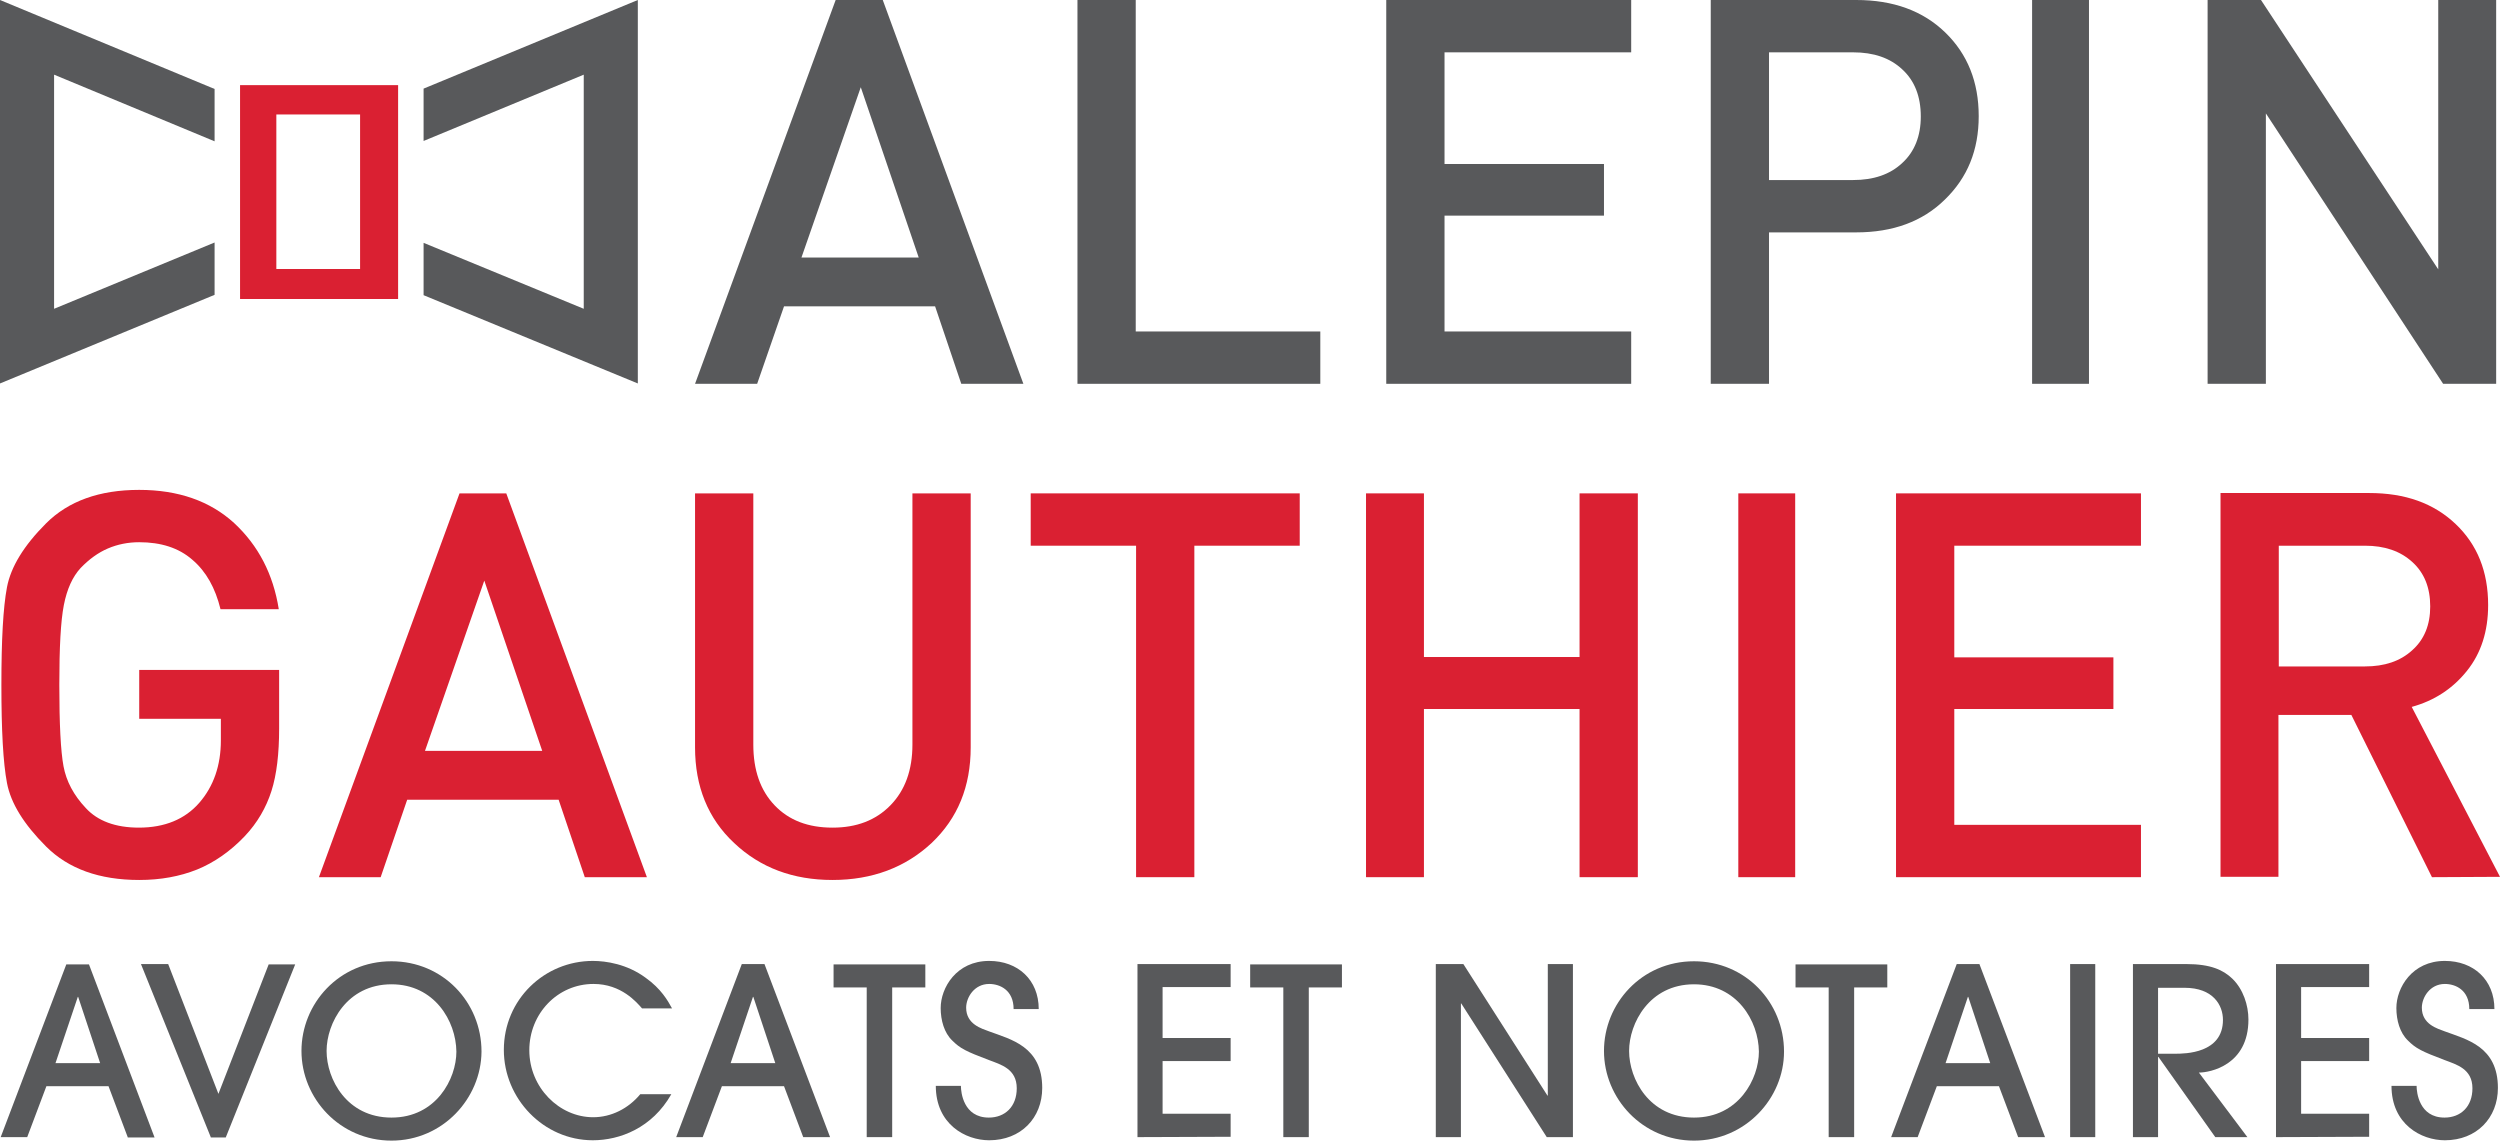
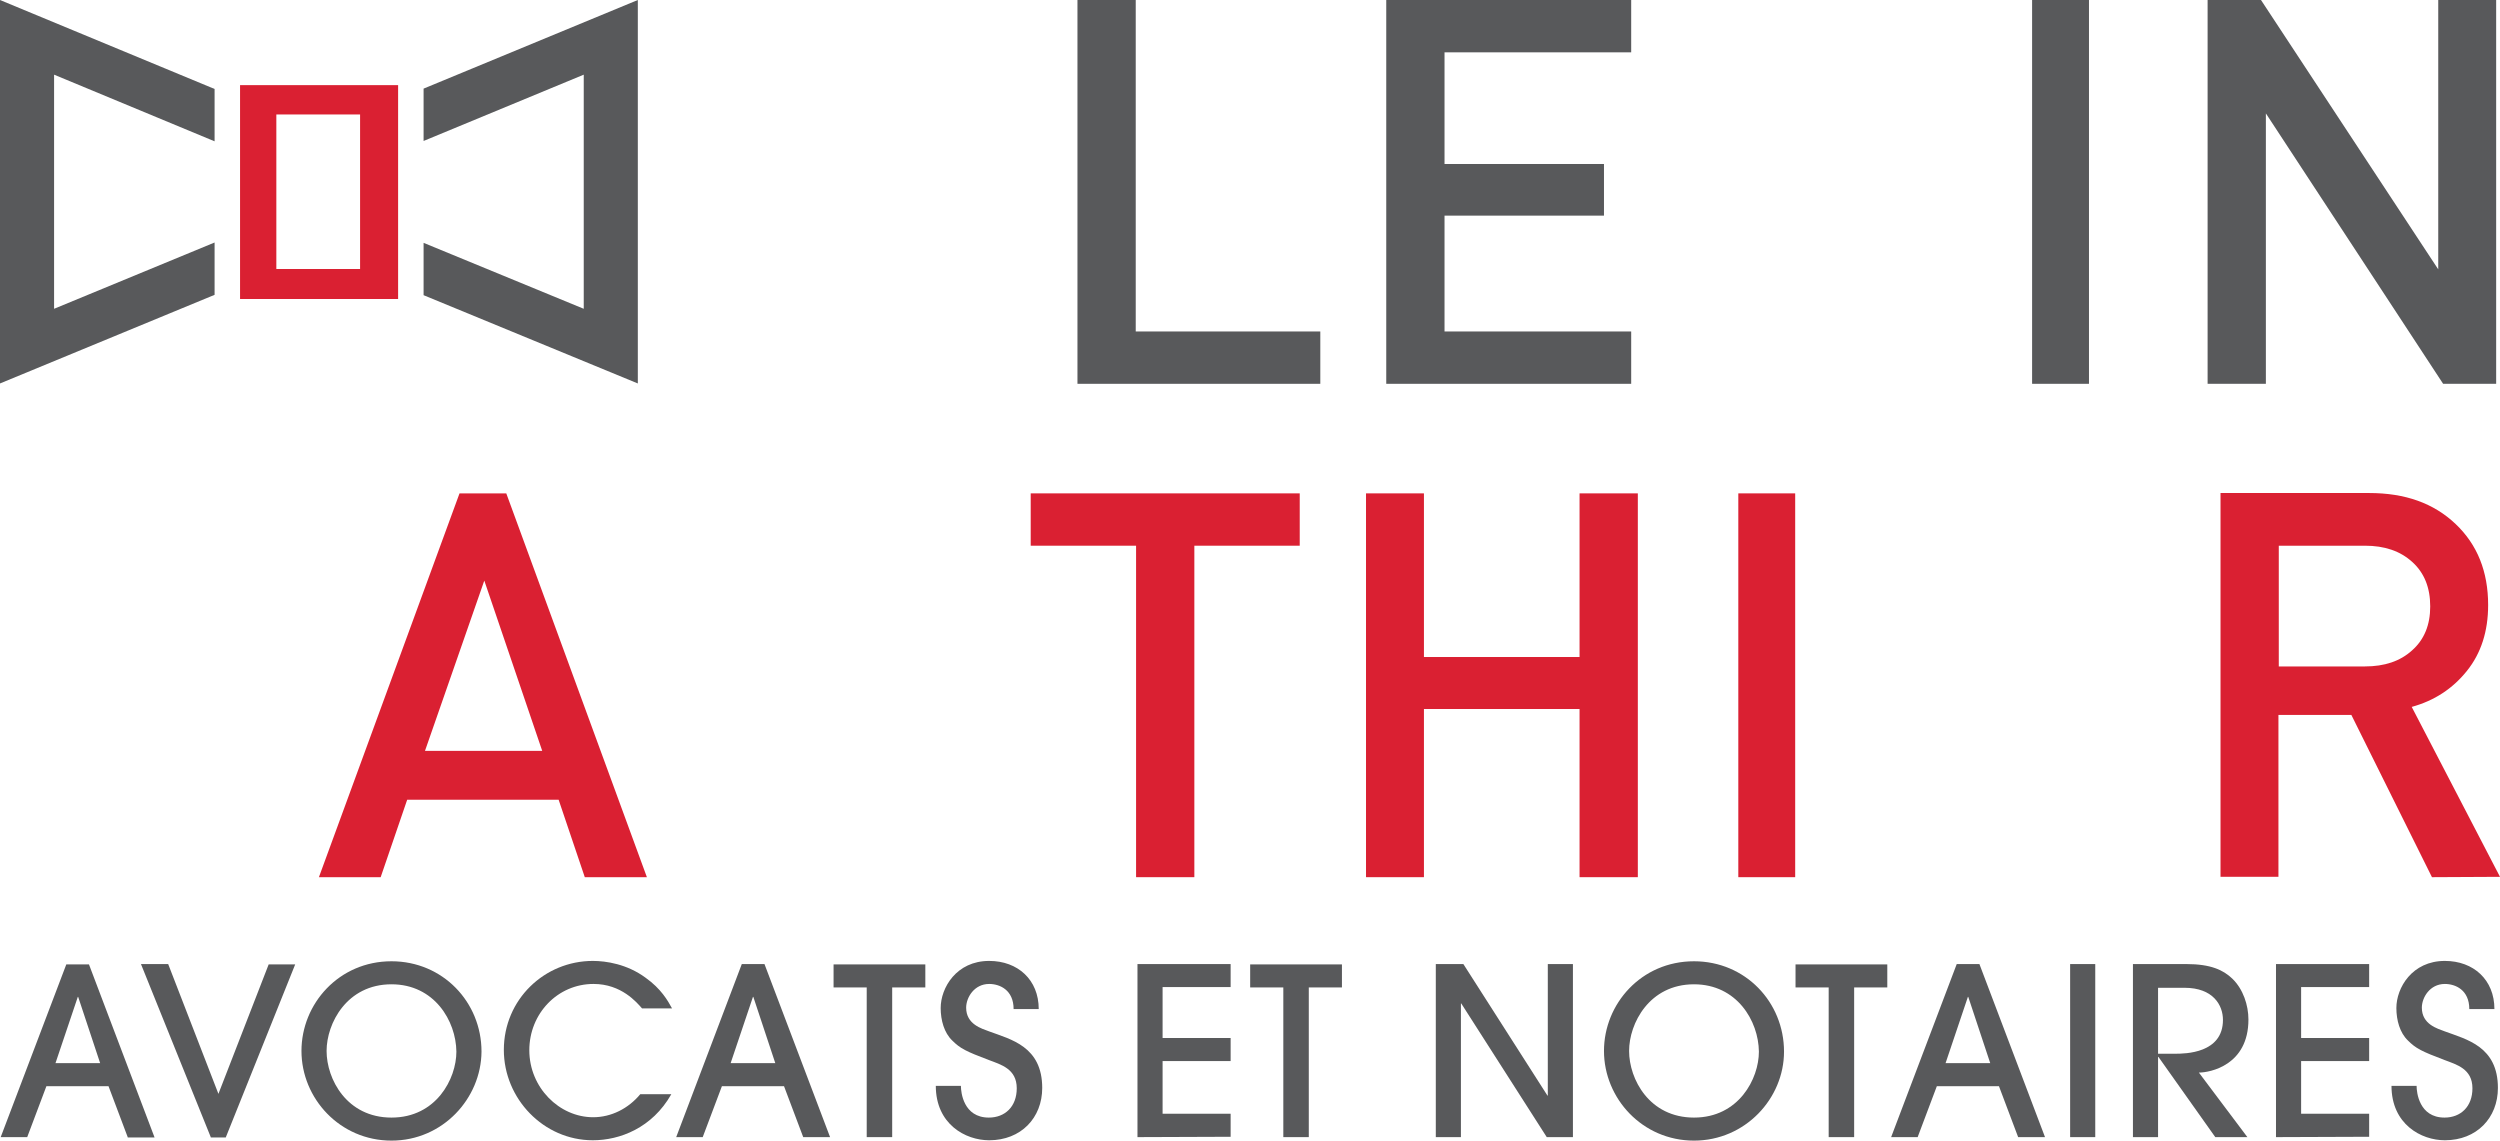
<svg xmlns="http://www.w3.org/2000/svg" version="1.1" id="Layer_1" x="0px" y="0px" width="716.5px" height="326.9px" viewBox="0 0 716.5 326.9" style="enable-background:new 0 0 716.5 326.9;" xml:space="preserve">
  <g>
    <g>
-       <path style="fill:#58595B;" d="M275.5,110L268,87.8h-43.3L217,110h-17.8L239.5,0H253l40.3,110H275.5z M246.7,25l-17,48.8h33.6    L246.7,25z" />
      <polygon style="fill:#58595B;" points="308.8,110 308.8,0 325.5,0 325.5,95 378.4,95 378.4,110   " />
      <polygon style="fill:#58595B;" points="397.3,110 397.3,0 467.5,0 467.5,15 414,15 414,47 459.7,47 459.7,61.8 414,61.8 414,95     467.5,95 467.5,110   " />
-       <path style="fill:#58595B;" d="M532,66.6h-25V110h-16.7V0H532c10.6,0,19.1,3.1,25.5,9.3s9.6,14.2,9.6,24c0,9.7-3.2,17.6-9.7,23.9    C551,63.5,542.5,66.6,532,66.6 M531.1,15H507v36.6h24.1c5.9,0,10.6-1.6,14.1-4.9c3.5-3.2,5.3-7.7,5.3-13.3    c0-5.8-1.8-10.3-5.3-13.5C541.7,16.6,537,15,531.1,15" />
      <polygon style="fill:#58595B;" points="700.2,110 649.4,32.5 649.4,110 632.7,110 632.7,0 648,0 698.8,77.2 698.8,0 715.4,0     715.4,110   " />
      <rect x="582.4" style="fill:#58595B;" width="16.3" height="110" />
      <g>
-         <path style="fill:#DA2032;" d="M70.1,239.7c-4.1,4.3-8.7,7.5-13.6,9.5c-5,2-10.5,3-16.6,3c-11.4,0-20.3-3.2-26.7-9.6     C6.8,236.2,3.1,230.2,2,224.4s-1.6-15.1-1.6-28.1c0-12.9,0.5-22.2,1.6-28s4.8-11.9,11.2-18.3c6.4-6.4,15.3-9.6,26.7-9.6     c11.2,0,20.3,3.2,27.2,9.5c6.9,6.4,11.2,14.6,12.8,24.7H63.2c-1.5-6.1-4.1-10.8-8.1-14.2c-3.9-3.4-9-5-15.2-5     c-3.2,0-6.2,0.6-9,1.8s-5.4,3.1-7.8,5.6c-2.3,2.5-3.9,6-4.8,10.6S17,185.6,17,196.3c0,11.2,0.4,19,1.2,23.3     c0.8,4.3,2.9,8.3,6.4,12c3.4,3.7,8.5,5.6,15.2,5.6c7.4,0,13.2-2.4,17.3-7.1c4.1-4.7,6.2-10.7,6.2-17.9V206H39.9v-14H80v16.8     c0,7.2-0.7,13.2-2.2,17.9S73.8,235.8,70.1,239.7" />
        <path style="fill:#DA2032;" d="M167.6,251.4l-7.5-22.2h-43.4l-7.6,22.2H91.4l40.3-110h13.4l40.3,110H167.6z M138.8,166.4     l-17,48.8h33.6L138.8,166.4z" />
-         <path style="fill:#DA2032;" d="M238.6,252.2c-11.3,0-20.7-3.5-28.2-10.6c-7.5-7-11.2-16.2-11.2-27.4v-72.8h16.7v72     c0,7.3,2,13.1,6.1,17.4c4.1,4.3,9.6,6.4,16.6,6.4c6.9,0,12.4-2.1,16.6-6.4c4.2-4.3,6.3-10.1,6.3-17.4v-72h16.7v72.8     c0,11.2-3.7,20.3-11.2,27.4C259.5,248.6,250,252.2,238.6,252.2" />
        <polygon style="fill:#DA2032;" points="342.3,156.4 342.3,251.4 325.6,251.4 325.6,156.4 295.4,156.4 295.4,141.4 372.5,141.4      372.5,156.4    " />
        <polygon style="fill:#DA2032;" points="452.7,251.4 452.7,203.2 408.1,203.2 408.1,251.4 391.5,251.4 391.5,141.4 408.1,141.4      408.1,188.3 452.7,188.3 452.7,141.4 469.4,141.4 469.4,251.4    " />
-         <polygon style="fill:#DA2032;" points="543.4,251.4 543.4,141.4 613.6,141.4 613.6,156.4 560.1,156.4 560.1,188.4 605.7,188.4      605.7,203.2 560.1,203.2 560.1,236.4 613.6,236.4 613.6,251.4    " />
        <path style="fill:#DA2032;" d="M697,251.4l-23.1-46.5H653v46.4h-16.6v-110H679c10.3,0,18.5,2.9,24.8,8.9     c6.2,5.9,9.3,13.6,9.3,23.2c0,7.5-2,13.8-6.1,18.9c-4.1,5.1-9.3,8.5-15.8,10.3l25.3,48.7L697,251.4z M677.8,156.4h-24.7V191h24.7     c5.6,0,10.1-1.5,13.5-4.6c3.5-3.1,5.2-7.3,5.2-12.6c0-5.4-1.7-9.6-5.1-12.7C687.9,157.9,683.4,156.4,677.8,156.4" />
        <rect x="498.2" y="141.4" style="fill:#DA2032;" width="16.3" height="110" />
      </g>
      <g>
        <polygon style="fill:#58595B;" points="15.5,88.5 15.5,21.4 61.5,40.5 61.5,25.5 0,0 0,109.9 61.5,84.5 61.5,69.5    " />
        <polygon style="fill:#58595B;" points="182.8,0 121.4,25.4 121.4,40.4 167.3,21.4 167.3,88.5 121.4,69.6 121.4,84.6 182.8,109.9         " />
        <path style="fill:#DA2032;" d="M114.1,24.4H68.8v61.3h45.3C114.1,85.7,114.1,24.4,114.1,24.4z M103.2,32.8v44.3h-24V32.8H103.2z" />
      </g>
    </g>
    <g>
      <g>
        <path style="fill:#58595B;" d="M36.6,325.9l-5.5-14.6H13.3l-5.5,14.6H0.2L19,276.4h6.5L44.3,326h-7.7V325.9z M28.7,304.7l-6.3-19     h-0.1l-6.4,19H28.7z" />
        <path style="fill:#58595B;" d="M60.4,325.9l-20-49.6h7.8l14.4,37.2L77,276.4h7.6L64.7,326h-4.3V325.9z" />
        <path style="fill:#58595B;" d="M112.2,326.9c-14.8,0-25.8-12.1-25.8-25.7c0-13.5,10.7-25.7,25.8-25.7c14.7,0,25.8,11.7,25.8,25.9     C137.9,314.8,126.9,326.9,112.2,326.9z M112.2,282.1c-12.8,0-18.6,11.2-18.6,19.1c0,8.1,5.8,19.1,18.6,19.1s18.6-11.1,18.6-18.9     C130.7,292.6,124.5,282.1,112.2,282.1z" />
        <path style="fill:#58595B;" d="M184,289c-1.5-1.7-5.9-7-13.9-7c-10.3,0-18.4,8.5-18.4,19c0,10.7,8.6,19.2,18.3,19.2     c5.2,0,10.1-2.5,13.5-6.6h8.9c-5.5,9.7-14.8,13.2-22.5,13.2c-14.1,0-25.5-11.9-25.5-25.9c0-14.5,11.7-25.5,25.5-25.5     c3.8,0,9.8,0.9,15.1,4.8c4.5,3.2,6.4,6.6,7.6,8.8H184z" />
        <path style="fill:#58595B;" d="M230.2,325.9l-5.5-14.6h-17.8l-5.5,14.6h-7.6l18.8-49.6h6.5l18.8,49.6H230.2z M222.2,304.7     l-6.3-19h-0.1l-6.4,19H222.2z" />
        <path style="fill:#58595B;" d="M248.4,325.9V283h-9.5v-6.6h26.3v6.6h-9.5v42.9H248.4z" />
        <path style="fill:#58595B;" d="M275.4,311.3c0,1.7,0.7,9,8,9c4.6,0,8-3.1,8-8.4c0-5.6-4.6-6.8-8-8.1c-6.6-2.5-8.2-3.3-10.5-5.6     c-2.3-2.2-3.3-5.8-3.3-9.3c0-5.8,4.5-13.5,13.9-13.5c8.2,0,14.2,5.4,14.2,13.8h-7.2c0-5.5-4-7.2-7-7.2c-4.3,0-6.6,3.9-6.6,6.8     c0,4.8,4.5,6,6.6,6.8c6.2,2.3,15.2,4.3,15.2,16.2c0,8.6-6.1,15-15.2,15c-6.8,0-15.3-4.6-15.3-15.6h7.2V311.3z" />
        <path style="fill:#58595B;" d="M326,325.9v-49.6h26.7v6.6h-19.5v14.6h19.5v6.6h-19.5v15.1h19.5v6.6L326,325.9L326,325.9z" />
        <path style="fill:#58595B;" d="M367.8,325.9V283h-9.5v-6.6h26.3v6.6h-9.5v42.9H367.8z" />
        <path style="fill:#58595B;" d="M443.3,325.9l-24.5-38.3h-0.1v38.3h-7.2v-49.6h7.9l24.1,37.7h0.1v-37.7h7.2v49.6H443.3z" />
        <path style="fill:#58595B;" d="M485.5,326.9c-14.8,0-25.8-12.1-25.8-25.7c0-13.5,10.7-25.7,25.8-25.7c14.7,0,25.8,11.7,25.8,25.9     C511.3,314.8,500.2,326.9,485.5,326.9z M485.5,282.1c-12.8,0-18.6,11.2-18.6,19.1c0,8.1,5.8,19.1,18.6,19.1     c12.8,0,18.6-11.1,18.6-18.9C504,292.6,497.8,282.1,485.5,282.1z" />
        <path style="fill:#58595B;" d="M524.1,325.9V283h-9.5v-6.6h26.3v6.6h-9.5v42.9H524.1z" />
        <path style="fill:#58595B;" d="M578.4,325.9l-5.5-14.6h-17.8l-5.5,14.6H542l18.8-49.6h6.5l18.8,49.6H578.4z M570.4,304.7l-6.3-19     H564l-6.4,19H570.4z" />
        <path style="fill:#58595B;" d="M593.3,325.9v-49.6h7.2v49.6H593.3z" />
        <path style="fill:#58595B;" d="M634.9,325.9l-16.3-23h-0.1v23h-7.2v-49.6h15.3c7,0,10.6,1.7,13.2,4.2c3.1,3,4.6,7.6,4.6,11.7     c0,13.1-11,15.2-14.2,15.2l13.9,18.5L634.9,325.9L634.9,325.9z M618.4,302h5c2.9,0,13.7-0.1,13.7-9.7c0-4.2-2.8-9.2-11-9.2h-7.6     V302H618.4z" />
        <path style="fill:#58595B;" d="M652.3,325.9v-49.6H679v6.6h-19.5v14.6H679v6.6h-19.5v15.1H679v6.6L652.3,325.9L652.3,325.9z" />
        <path style="fill:#58595B;" d="M692.6,311.3c0,1.7,0.7,9,8,9c4.6,0,8-3.1,8-8.4c0-5.6-4.6-6.8-8-8.1c-6.6-2.5-8.2-3.3-10.5-5.6     c-2.3-2.2-3.3-5.8-3.3-9.3c0-5.8,4.5-13.5,13.9-13.5c8.2,0,14.2,5.4,14.2,13.8h-7.2c0-5.5-4-7.2-7-7.2c-4.3,0-6.6,3.9-6.6,6.8     c0,4.8,4.5,6,6.6,6.8c6.2,2.3,15.2,4.3,15.2,16.2c0,8.6-6.1,15-15.2,15c-6.8,0-15.3-4.6-15.3-15.6h7.2V311.3z" />
      </g>
    </g>
  </g>
</svg>